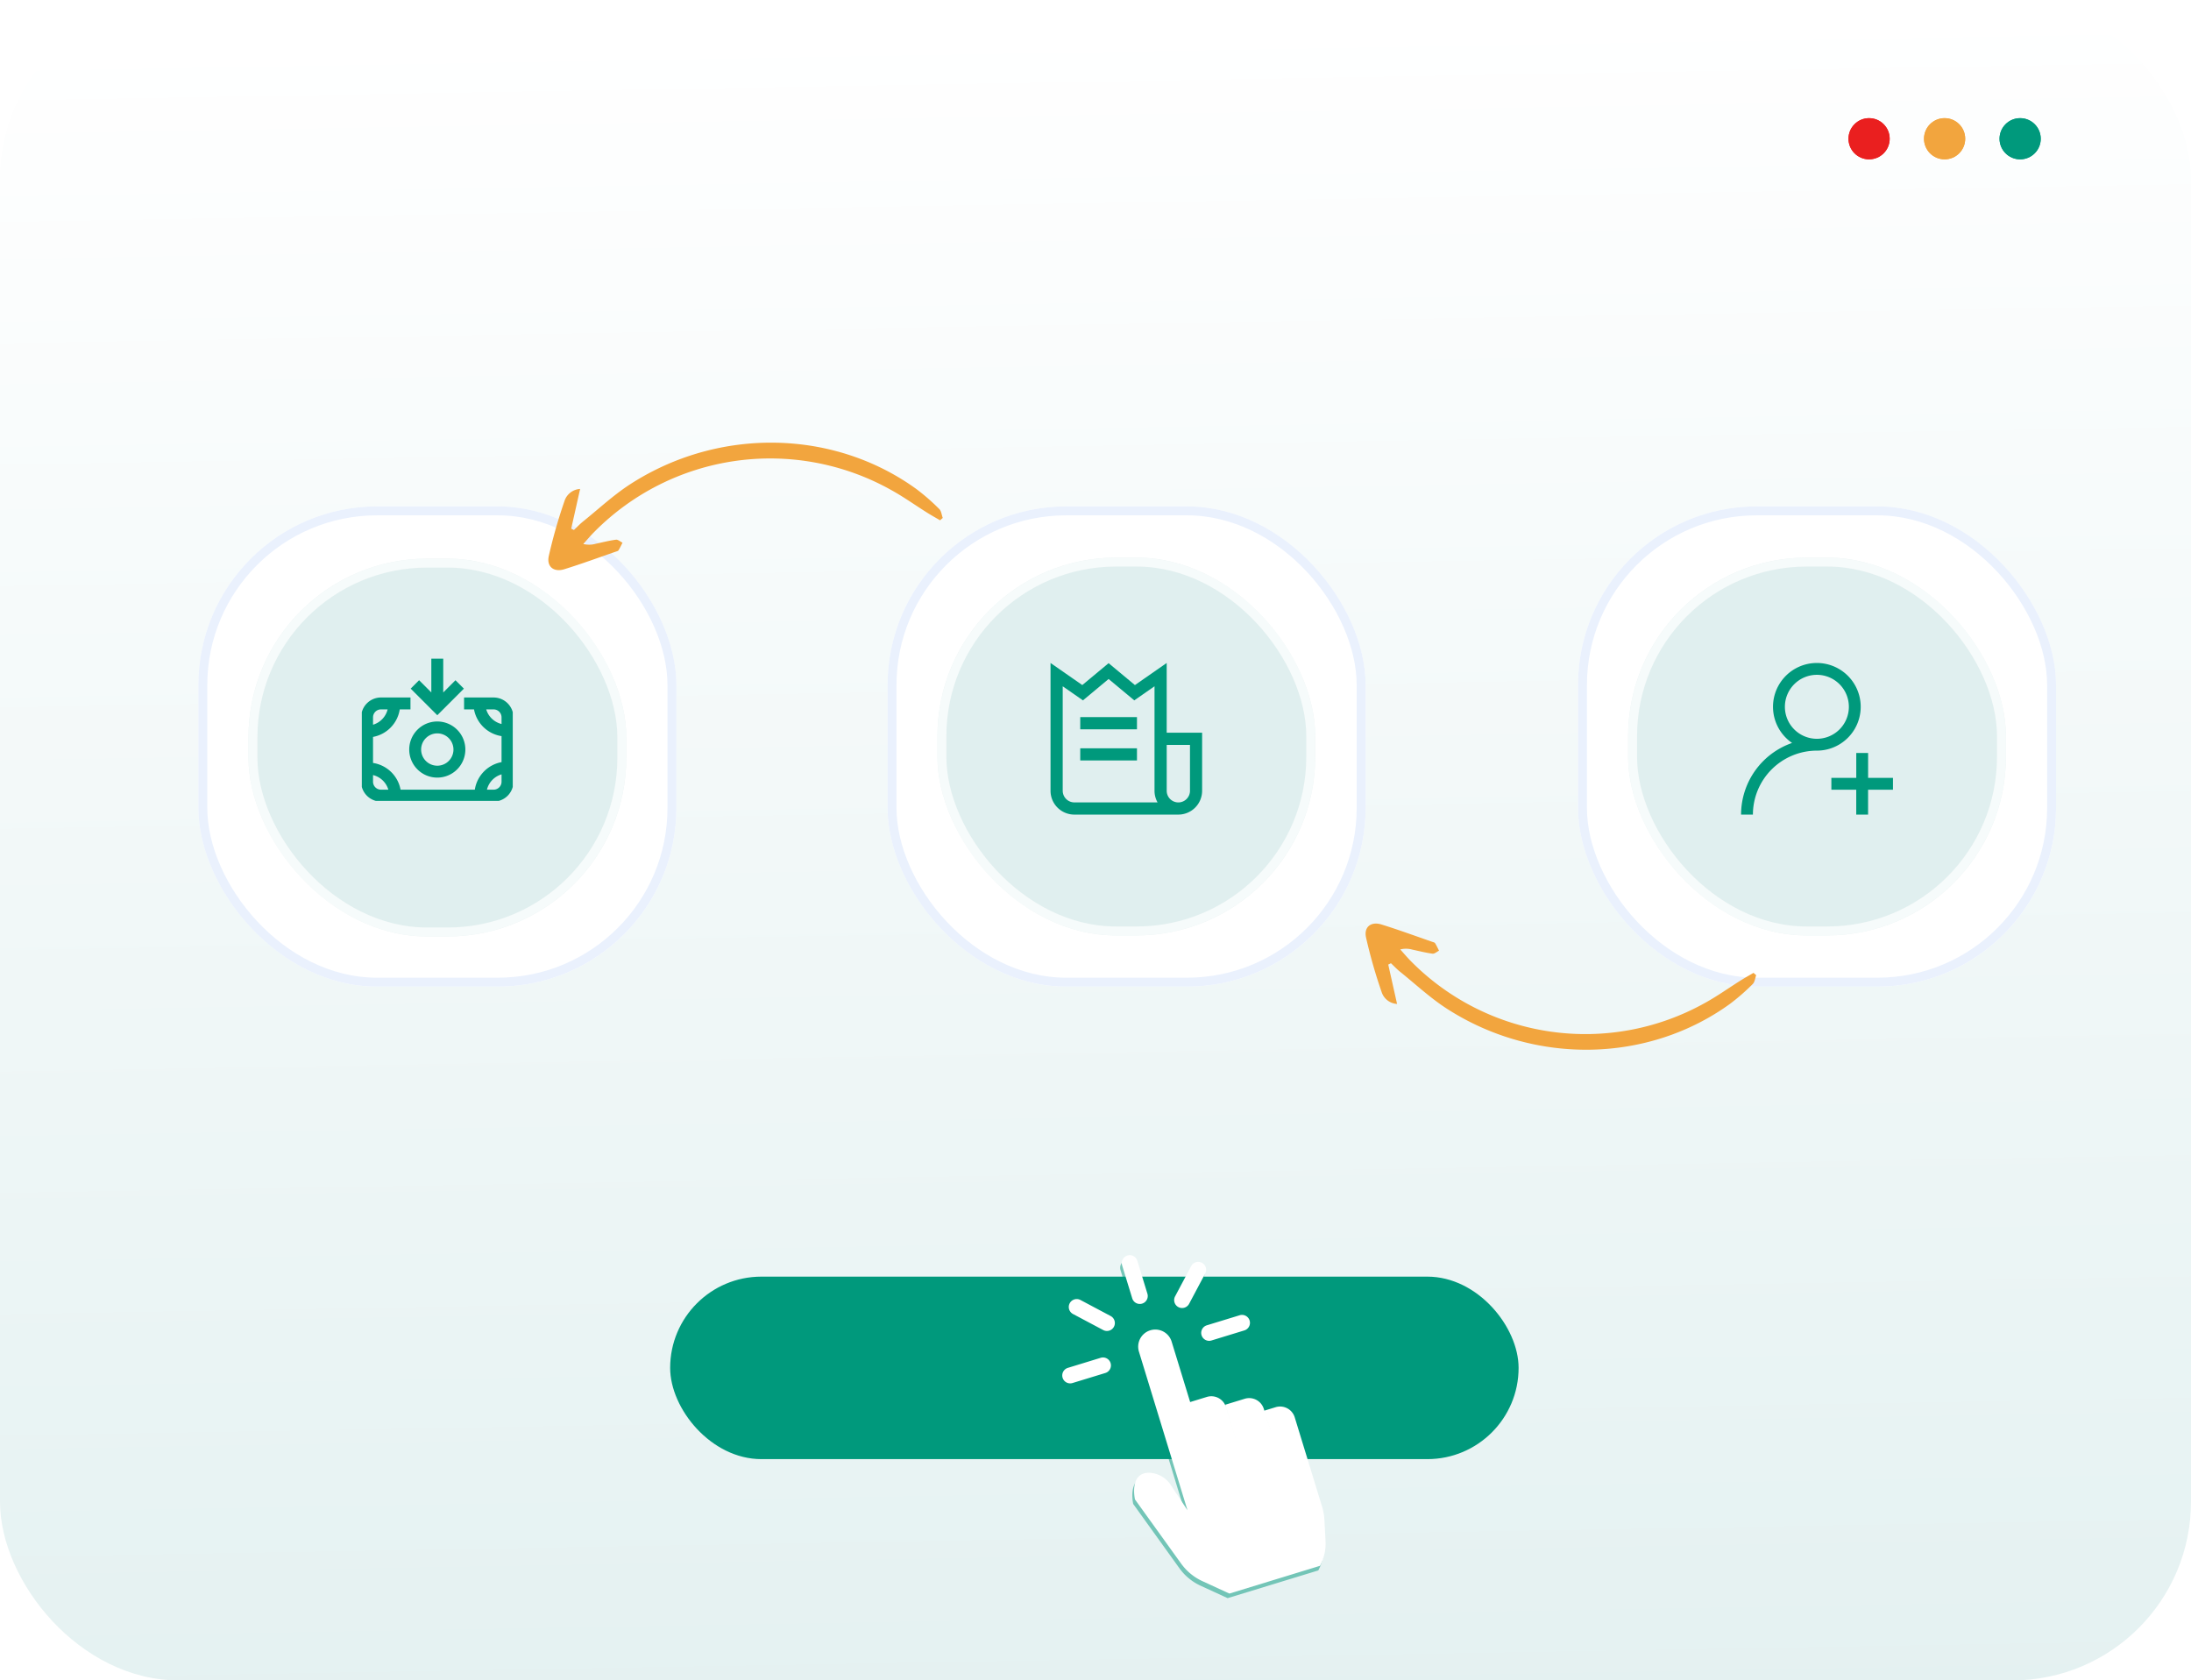
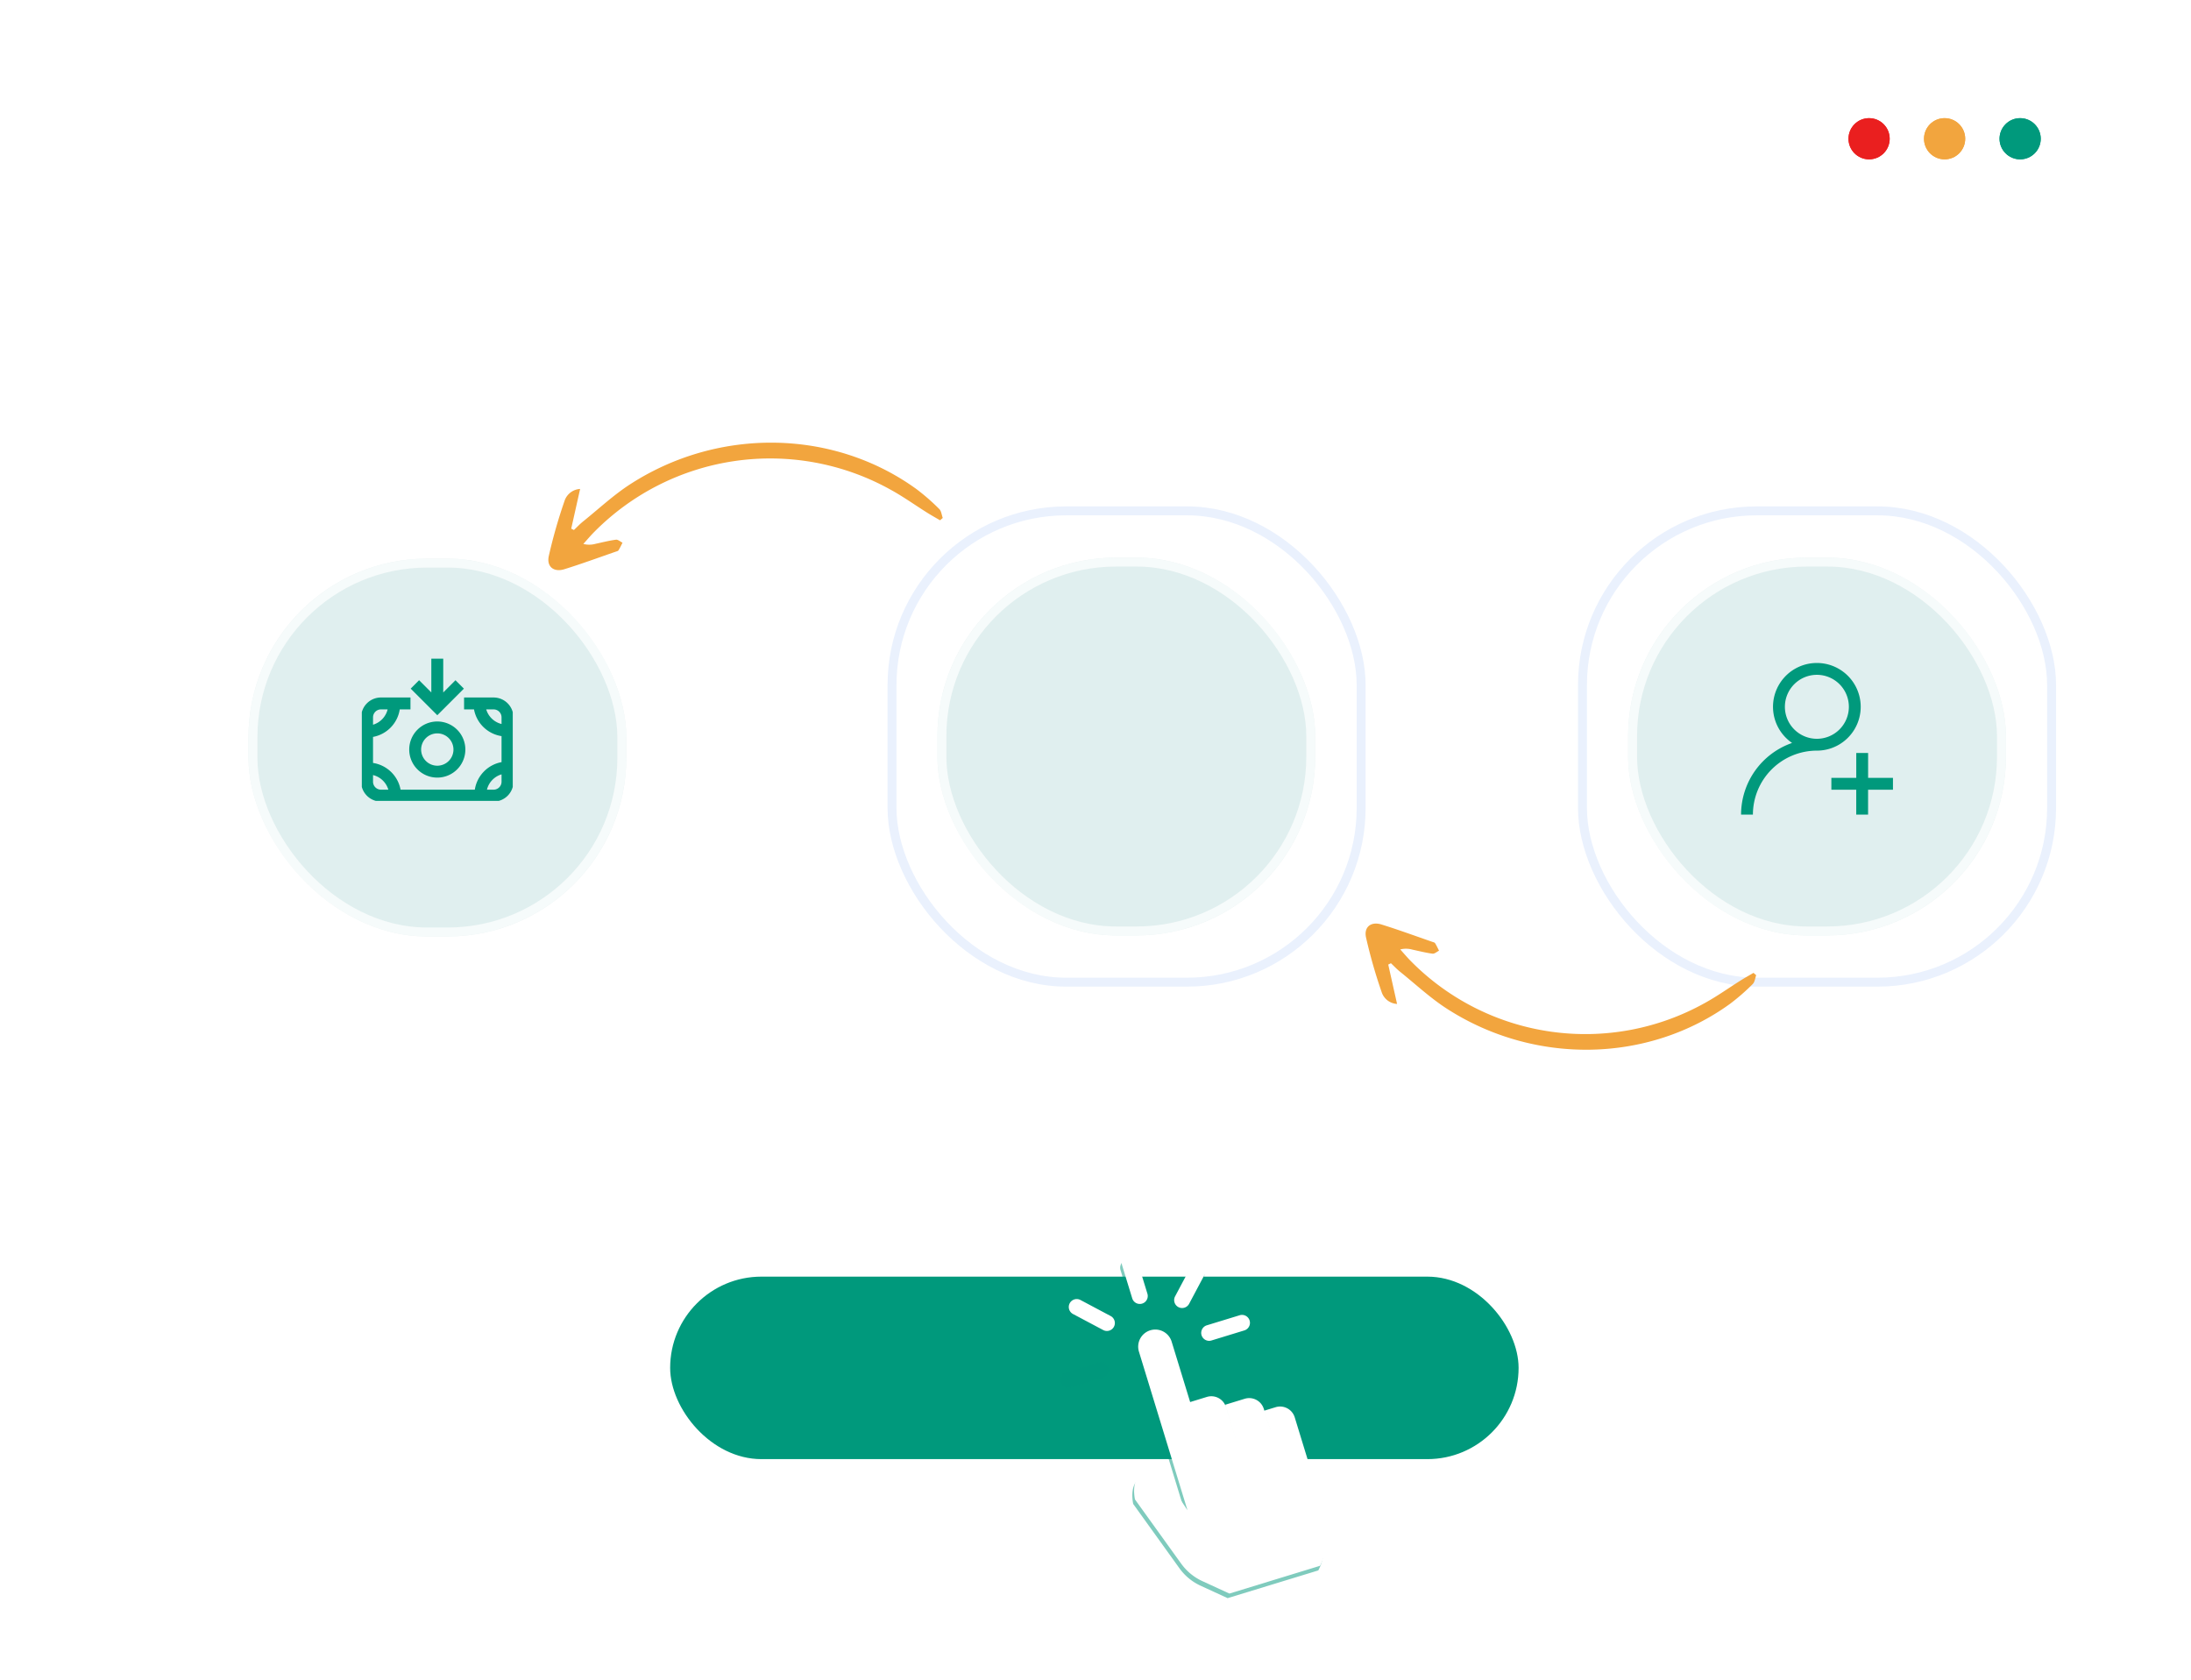
<svg xmlns="http://www.w3.org/2000/svg" width="490.41" height="376.14" viewBox="0 0 490.41 376.14">
  <defs>
    <clipPath id="clip-path">
      <rect id="Rectangle_1847" data-name="Rectangle 1847" width="490.41" height="376.14" rx="40" transform="translate(13249 5390)" fill="none" stroke="#707070" stroke-linecap="round" stroke-linejoin="round" stroke-width="1" />
    </clipPath>
    <linearGradient id="linear-gradient" x1="0.5" y1="0.015" x2="0.526" y2="1.164" gradientUnits="objectBoundingBox">
      <stop offset="0" stop-color="#fff" />
      <stop offset="1" stop-color="#e0efef" />
    </linearGradient>
    <clipPath id="clip-path-2">
-       <rect id="Rectangle_1789" data-name="Rectangle 1789" width="33.933" height="33.939" fill="none" />
-     </clipPath>
+       </clipPath>
    <clipPath id="clip-path-3">
      <rect id="Rectangle_1701" data-name="Rectangle 1701" width="28.252" height="87.421" fill="#f2a53e" />
    </clipPath>
    <clipPath id="clip-path-4">
      <rect id="Rectangle_1790" data-name="Rectangle 1790" width="33.783" height="33.783" fill="#00997c" />
    </clipPath>
    <clipPath id="clip-path-5">
      <rect id="Rectangle_1701-2" data-name="Rectangle 1701" width="28.528" height="88.277" fill="#f2a53e" />
    </clipPath>
    <filter id="Rectangle_1846" x="81" y="216.759" width="327.906" height="178.848" filterUnits="userSpaceOnUse">
      <feOffset dy="13" input="SourceAlpha" />
      <feGaussianBlur stdDeviation="23" result="blur" />
      <feFlood flood-color="#e0efef" flood-opacity="0.396" />
      <feComposite operator="in" in2="blur" />
      <feComposite in="SourceGraphic" />
    </filter>
  </defs>
  <g id="Mask_Group_19" data-name="Mask Group 19" transform="translate(-13249 -5390)" clip-path="url(#clip-path)">
    <g id="Group_6835" data-name="Group 6835" transform="translate(16062 13293.148)">
-       <rect id="Rectangle_1845" data-name="Rectangle 1845" width="490.409" height="376.138" rx="40" transform="translate(-2813 -7903.149)" fill="url(#linear-gradient)" />
      <circle id="Ellipse_397" data-name="Ellipse 397" cx="4.61" cy="4.61" r="4.61" transform="translate(-2382.35 -7876.701)" fill="#f2a53e" />
      <circle id="Ellipse_587" data-name="Ellipse 587" cx="4.61" cy="4.61" r="4.61" transform="translate(-2382.35 -7876.701)" fill="#f2a53e" />
      <circle id="Ellipse_398" data-name="Ellipse 398" cx="4.61" cy="4.61" r="4.61" transform="translate(-2399.254 -7876.701)" fill="#ea1f1f" />
      <circle id="Ellipse_586" data-name="Ellipse 586" cx="4.61" cy="4.61" r="4.61" transform="translate(-2399.254 -7876.701)" fill="#ea1f1f" />
      <circle id="Ellipse_399" data-name="Ellipse 399" cx="4.61" cy="4.61" r="4.61" transform="translate(-2365.444 -7876.701)" fill="#00997c" />
      <circle id="Ellipse_588" data-name="Ellipse 588" cx="4.61" cy="4.61" r="4.61" transform="translate(-2365.444 -7876.701)" fill="#00997c" />
      <g id="Group_6626" data-name="Group 6626" transform="translate(-2459.797 -7789.799)">
        <g id="Rectangle_1831" data-name="Rectangle 1831" fill="#fff" stroke="#eaf1fd" stroke-width="2">
          <rect width="107.004" height="107.497" rx="40" stroke="none" />
          <rect x="1" y="1" width="105.004" height="105.497" rx="39" fill="none" />
        </g>
        <g id="Rectangle_1828" data-name="Rectangle 1828" transform="translate(11.219 11.467)" fill="#e0efef" stroke="rgba(255,255,255,0.72)" stroke-width="2">
          <rect width="84.565" height="84.565" rx="40" stroke="none" />
          <rect x="1" y="1" width="82.565" height="82.565" rx="39" fill="none" />
        </g>
        <g id="add-user_2_" data-name="add-user (2)" transform="translate(36.499 35.049)">
          <g id="Group_6194" data-name="Group 6194">
            <g id="Group_6193" data-name="Group 6193">
              <path id="Path_11560" data-name="Path 11560" d="M16.969.5a9.807,9.807,0,0,0-5.551,17.9A17,17,0,0,0,0,34.437H2.651A14.334,14.334,0,0,1,16.969,20.12a9.81,9.81,0,1,0,0-19.62Zm0,16.969a7.159,7.159,0,1,1,7.159-7.159,7.159,7.159,0,0,1-7.159,7.159Z" transform="translate(0 -0.499)" fill="#00997c" />
            </g>
          </g>
          <g id="Group_6196" data-name="Group 6196" transform="translate(20.217 20.151)">
            <g id="Group_6195" data-name="Group 6195">
              <path id="Path_11561" data-name="Path 11561" d="M312.624,309.474v-5.568h-2.651v5.568H304.4v2.651h5.568v5.568h2.651v-5.568h5.568v-2.651Z" transform="translate(-304.405 -303.906)" fill="#00997c" />
            </g>
          </g>
        </g>
      </g>
      <g id="Group_6627" data-name="Group 6627" transform="translate(-2614.34 -7789.799)">
        <g id="Rectangle_1827" data-name="Rectangle 1827" fill="#fff" stroke="#eaf1fd" stroke-width="2">
          <rect width="107.004" height="107.497" rx="40" stroke="none" />
          <rect x="1" y="1" width="105.004" height="105.497" rx="39" fill="none" />
        </g>
        <g id="Rectangle_1829" data-name="Rectangle 1829" transform="translate(11.164 11.467)" fill="#e0efef" stroke="rgba(255,255,255,0.72)" stroke-width="2">
          <rect width="84.565" height="84.565" rx="40" stroke="none" />
          <rect x="1" y="1" width="82.565" height="82.565" rx="39" fill="none" />
        </g>
        <g id="Group_6541" data-name="Group 6541" transform="translate(36.48 35.049)">
          <g id="Group_6453" data-name="Group 6453" clip-path="url(#clip-path-2)">
            <path id="Path_11661" data-name="Path 11661" d="M26,15.61V0L18.891,4.947,13,.042l-5.892,4.9L0,0V28.609a5.336,5.336,0,0,0,5.33,5.33H28.6a5.335,5.335,0,0,0,5.329-5.33v-13Zm-23.274,13V5.217L7.256,8.37,13,3.588,18.745,8.37l4.53-3.153V28.609a5.3,5.3,0,0,0,.682,2.6H5.33a2.608,2.608,0,0,1-2.6-2.6m28.483,0a2.6,2.6,0,0,1-5.209,0V18.335h5.209Z" fill="#00997c" />
            <rect id="Rectangle_1787" data-name="Rectangle 1787" width="12.695" height="2.725" transform="translate(6.652 12.12)" fill="#00997c" />
            <rect id="Rectangle_1788" data-name="Rectangle 1788" width="12.695" height="2.725" transform="translate(6.652 19.1)" fill="#00997c" />
          </g>
        </g>
      </g>
      <g id="Group_6630" data-name="Group 6630" transform="translate(-2419.916 -7696.427) rotate(90)">
        <g id="Group_6331" data-name="Group 6331" clip-path="url(#clip-path-3)">
          <path id="Path_11624" data-name="Path 11624" d="M9.19,82.352,18,80.378a3.87,3.87,0,0,1-2.717,3.473A114.6,114.6,0,0,1,3.1,87.331c-2.363.5-3.6-1.152-2.892-3.445,1.19-3.829,2.578-7.6,3.887-11.387.077-.222.137-.521.3-.626.536-.336,1.118-.6,1.682-.888.239.488.728,1.007.669,1.455-.2,1.513-.585,3-.905,4.5A5.2,5.2,0,0,0,5.8,79.666c.9-.82,1.845-1.6,2.706-2.466a54.868,54.868,0,0,0,9.318-65.646C16.3,8.764,14.43,6.163,12.736,3.465c-.591-.94-1.13-1.911-1.694-2.869l.524-.6c.67.247,1.529.312,1.977.774a47.446,47.446,0,0,1,4.414,5.059c13.259,18.292,13.775,43.7,1.137,63.351-2.41,3.749-5.511,7.054-8.317,10.545-.577.718-1.259,1.352-1.893,2.025l.3.6" transform="translate(0 0.001)" fill="#f2a53e" />
        </g>
      </g>
      <g id="Group_6629" data-name="Group 6629" transform="translate(-2768.603 -7789.799)">
        <g id="Rectangle_1832" data-name="Rectangle 1832" fill="#fff" stroke="#eaf1fd" stroke-width="2">
          <rect width="107.004" height="107.497" rx="40" stroke="none" />
-           <rect x="1" y="1" width="105.004" height="105.497" rx="39" fill="none" />
        </g>
        <g id="Rectangle_1830" data-name="Rectangle 1830" transform="translate(11.22 11.698)" fill="#e0efef" stroke="rgba(255,255,255,0.72)" stroke-width="2">
          <rect width="84.565" height="84.565" rx="40" stroke="none" />
          <rect x="1" y="1" width="82.565" height="82.565" rx="39" fill="none" />
        </g>
        <g id="Group_6542" data-name="Group 6542" transform="translate(36.589 32.134)">
          <path id="Path_11662" data-name="Path 11662" d="M140.3,0V7.551l-2.739-2.739L135.682,6.7l5.953,5.953L147.589,6.7l-1.883-1.883-2.739,2.739V0Z" transform="translate(-124.744 1.959)" fill="#00997c" />
          <g id="Group_6455" data-name="Group 6455">
            <g id="Group_6454" data-name="Group 6454" clip-path="url(#clip-path-4)">
              <path id="Path_11663" data-name="Path 11663" d="M131.68,204a6.281,6.281,0,1,0,6.281-6.281A6.281,6.281,0,0,0,131.68,204m9.9,0a3.617,3.617,0,1,1-3.617-3.617A3.617,3.617,0,0,1,141.58,204" transform="translate(-121.069 -181.708)" fill="#00997c" />
              <path id="Path_11664" data-name="Path 11664" d="M29.65,132.077H23.042v2.663h2.224a7.417,7.417,0,0,0,6.163,5.983v5.822a7.417,7.417,0,0,0-5.982,6.163H8.826a7.417,7.417,0,0,0-6.163-5.982V140.9a7.417,7.417,0,0,0,5.982-6.163h2.4v-2.663h-6.6A4.443,4.443,0,0,0,0,136.521v14.407a4.444,4.444,0,0,0,4.444,4.444H29.65a4.444,4.444,0,0,0,4.444-4.444V136.521a4.443,4.443,0,0,0-4.445-4.444M2.664,136.521a1.782,1.782,0,0,1,1.78-1.781H5.932a4.766,4.766,0,0,1-3.268,3.429Zm1.78,16.187a1.781,1.781,0,0,1-1.78-1.78V149.44a4.766,4.766,0,0,1,3.429,3.268Zm26.986-1.78a1.781,1.781,0,0,1-1.78,1.78H28.162a4.766,4.766,0,0,1,3.268-3.429Zm0-12.919A4.766,4.766,0,0,1,28,134.74h1.65a1.782,1.782,0,0,1,1.78,1.781Z" transform="translate(-0.155 -121.434)" fill="#00997c" />
            </g>
          </g>
        </g>
      </g>
      <g id="Group_6628" data-name="Group 6628" transform="translate(-2690.262 -7775.534) rotate(-90)">
        <g id="Group_6331-2" data-name="Group 6331" clip-path="url(#clip-path-5)">
          <path id="Path_11624-2" data-name="Path 11624" d="M9.28,5.118l8.891,1.993A3.908,3.908,0,0,0,15.428,3.6,115.716,115.716,0,0,0,3.123.09C.736-.413-.518,1.253.2,3.569c1.2,3.866,2.6,7.67,3.925,11.5.077.224.138.526.307.632.541.339,1.129.6,1.7.9.241-.492.735-1.017.676-1.469-.2-1.528-.591-3.031-.914-4.542a5.247,5.247,0,0,1-.032-2.76c.912.828,1.863,1.618,2.732,2.49A55.4,55.4,0,0,1,18,76.609c-1.54,2.817-3.428,5.444-5.137,8.168-.6.949-1.142,1.93-1.71,2.9l.529.6c.677-.249,1.544-.315,2-.782a47.912,47.912,0,0,0,4.457-5.108c13.388-18.471,13.91-44.126,1.148-63.971-2.434-3.785-5.565-7.123-8.4-10.648-.582-.726-1.27-1.368-1.911-2.045l.3-.6" fill="#f2a53e" />
        </g>
      </g>
      <g transform="matrix(1, 0, 0, 1, -2813, -7903.15)" filter="url(#Rectangle_1846)">
        <rect id="Rectangle_1846-2" data-name="Rectangle 1846" width="189.906" height="40.848" rx="20.424" transform="translate(150 272.76)" fill="#00997c" />
      </g>
      <path id="Union_26" data-name="Union 26" d="M-8524.653,65.571a12,12,0,0,1-4.728-3.9l-10.347-14.394s-1.426-6.217,3.412-5.965a6.043,6.043,0,0,1,4.642,2.8l3.7,5.585-10.853-35.5a3.83,3.83,0,0,1,2.544-4.782,3.828,3.828,0,0,1,4.78,2.542l7.589,24.817-3.452-11.293,3.738-1.142a3.433,3.433,0,0,1,4.286,2.278l2.916,9.538-3.079-10.073,4.348-1.329a3.43,3.43,0,0,1,4.284,2.276l2.543,8.319-2.425-7.937,2.517-.769a3.429,3.429,0,0,1,4.285,2.276l6.123,20.032a11.973,11.973,0,0,1,.509,2.886l.247,4.795a10.611,10.611,0,0,1-1.225,5.521l-20.3,6.206Zm-30.4-44.49a1.784,1.784,0,0,1-.865-1.05,1.778,1.778,0,0,1,1.18-2.218l7.311-2.235a1.778,1.778,0,0,1,2.218,1.181,1.778,1.778,0,0,1-1.179,2.22l-7.312,2.233a1.77,1.77,0,0,1-.52.078,1.766,1.766,0,0,1-.832-.21Zm31.112-9.513a1.761,1.761,0,0,1-.865-1.048,1.778,1.778,0,0,1,1.179-2.22l7.349-2.246a1.775,1.775,0,0,1,1.354.131,1.777,1.777,0,0,1,.864,1.05,1.77,1.77,0,0,1-.129,1.354,1.773,1.773,0,0,1-1.049.864l-7.35,2.246a1.766,1.766,0,0,1-.521.078,1.763,1.763,0,0,1-.831-.209Zm-22.884-2.218-6.76-3.592a1.774,1.774,0,0,1-.734-2.4,1.775,1.775,0,0,1,2.4-.737l6.758,3.595a1.775,1.775,0,0,1,.733,2.4,1.773,1.773,0,0,1-1.566.943,1.762,1.762,0,0,1-.83-.21Zm16.831-5.13a1.775,1.775,0,0,1-.735-2.4l3.6-6.777a1.777,1.777,0,0,1,2.4-.734,1.777,1.777,0,0,1,.734,2.4l-3.6,6.777a1.772,1.772,0,0,1-1.569.943,1.762,1.762,0,0,1-.83-.21Zm-9.466-.913a1.766,1.766,0,0,1-.866-1.05l-2.243-7.333a1.782,1.782,0,0,1,1.181-2.22,1.774,1.774,0,0,1,1.354.13,1.776,1.776,0,0,1,.865,1.051l2.241,7.333a1.769,1.769,0,0,1-.128,1.355,1.771,1.771,0,0,1-1.05.865,1.79,1.79,0,0,1-.52.077,1.787,1.787,0,0,1-.834-.208Z" transform="translate(5980.373 -7613.782)" fill="#00997c" stroke="rgba(0,0,0,0)" stroke-miterlimit="10" stroke-width="1" opacity="0.5" />
      <g id="Group_6632" data-name="Group 6632" transform="matrix(0.883, 0.469, -0.469, 0.883, -2563.303, -7630.751)">
        <path id="Path_10715" data-name="Path 10715" d="M31.754,44.024,15.861,36.173s-4.176-4.819.211-6.868a6.048,6.048,0,0,1,5.413.288l5.887,3.2L1.122,6.538a3.829,3.829,0,0,1,0-5.416h0a3.829,3.829,0,0,1,5.416,0L24.89,19.471l-8.352-8.35L19.3,8.356a3.432,3.432,0,0,1,4.853,0l7.053,7.053L23.761,7.962l3.216-3.216a3.43,3.43,0,0,1,4.851,0l6.15,6.15L32.111,5.028l1.862-1.862a3.43,3.43,0,0,1,4.851,0L53.636,17.977a12.092,12.092,0,0,1,1.805,2.31L57.91,24.4a10.587,10.587,0,0,1,1.51,5.45h0L44.412,44.863l-6.655.382a12,12,0,0,1-6-1.221Z" transform="translate(17.647 17.646)" fill="#fff" />
        <g id="Group_4659" data-name="Group 4659">
          <g id="Group_4654" data-name="Group 4654" transform="translate(5.899 5.888)">
            <path id="Path_10716" data-name="Path 10716" d="M7.2,8.978a1.775,1.775,0,0,1-1.256-.521L.52,3.034A1.777,1.777,0,1,1,3.032.521L8.456,5.945A1.777,1.777,0,0,1,7.2,8.978Z" fill="#fff" />
          </g>
          <g id="Group_4655" data-name="Group 4655" transform="translate(0 20.107)">
            <path id="Path_10717" data-name="Path 10717" d="M9.432,3.554H1.777A1.777,1.777,0,1,1,1.777,0H9.432a1.777,1.777,0,1,1,0,3.554Z" fill="#fff" />
          </g>
          <g id="Group_4656" data-name="Group 4656" transform="translate(28.902 5.888)">
            <path id="Path_10718" data-name="Path 10718" d="M1.777,8.987A1.777,1.777,0,0,1,.521,5.953L5.953.521A1.777,1.777,0,1,1,8.466,3.034L3.034,8.466A1.768,1.768,0,0,1,1.777,8.987Z" fill="#fff" />
          </g>
          <g id="Group_4657" data-name="Group 4657" transform="translate(5.899 28.922)">
-             <path id="Path_10719" data-name="Path 10719" d="M1.776,8.959A1.777,1.777,0,0,1,.52,5.925L5.924.52A1.778,1.778,0,1,1,8.438,3.034l-5.406,5.4A1.772,1.772,0,0,1,1.776,8.959Z" fill="#fff" />
-           </g>
+             </g>
          <g id="Group_4658" data-name="Group 4658" transform="translate(20.109)">
            <path id="Path_10720" data-name="Path 10720" d="M1.777,11.229A1.777,1.777,0,0,1,0,9.452V1.777a1.777,1.777,0,1,1,3.554,0V9.452a1.778,1.778,0,0,1-1.777,1.777Z" fill="#fff" />
          </g>
        </g>
      </g>
    </g>
  </g>
</svg>